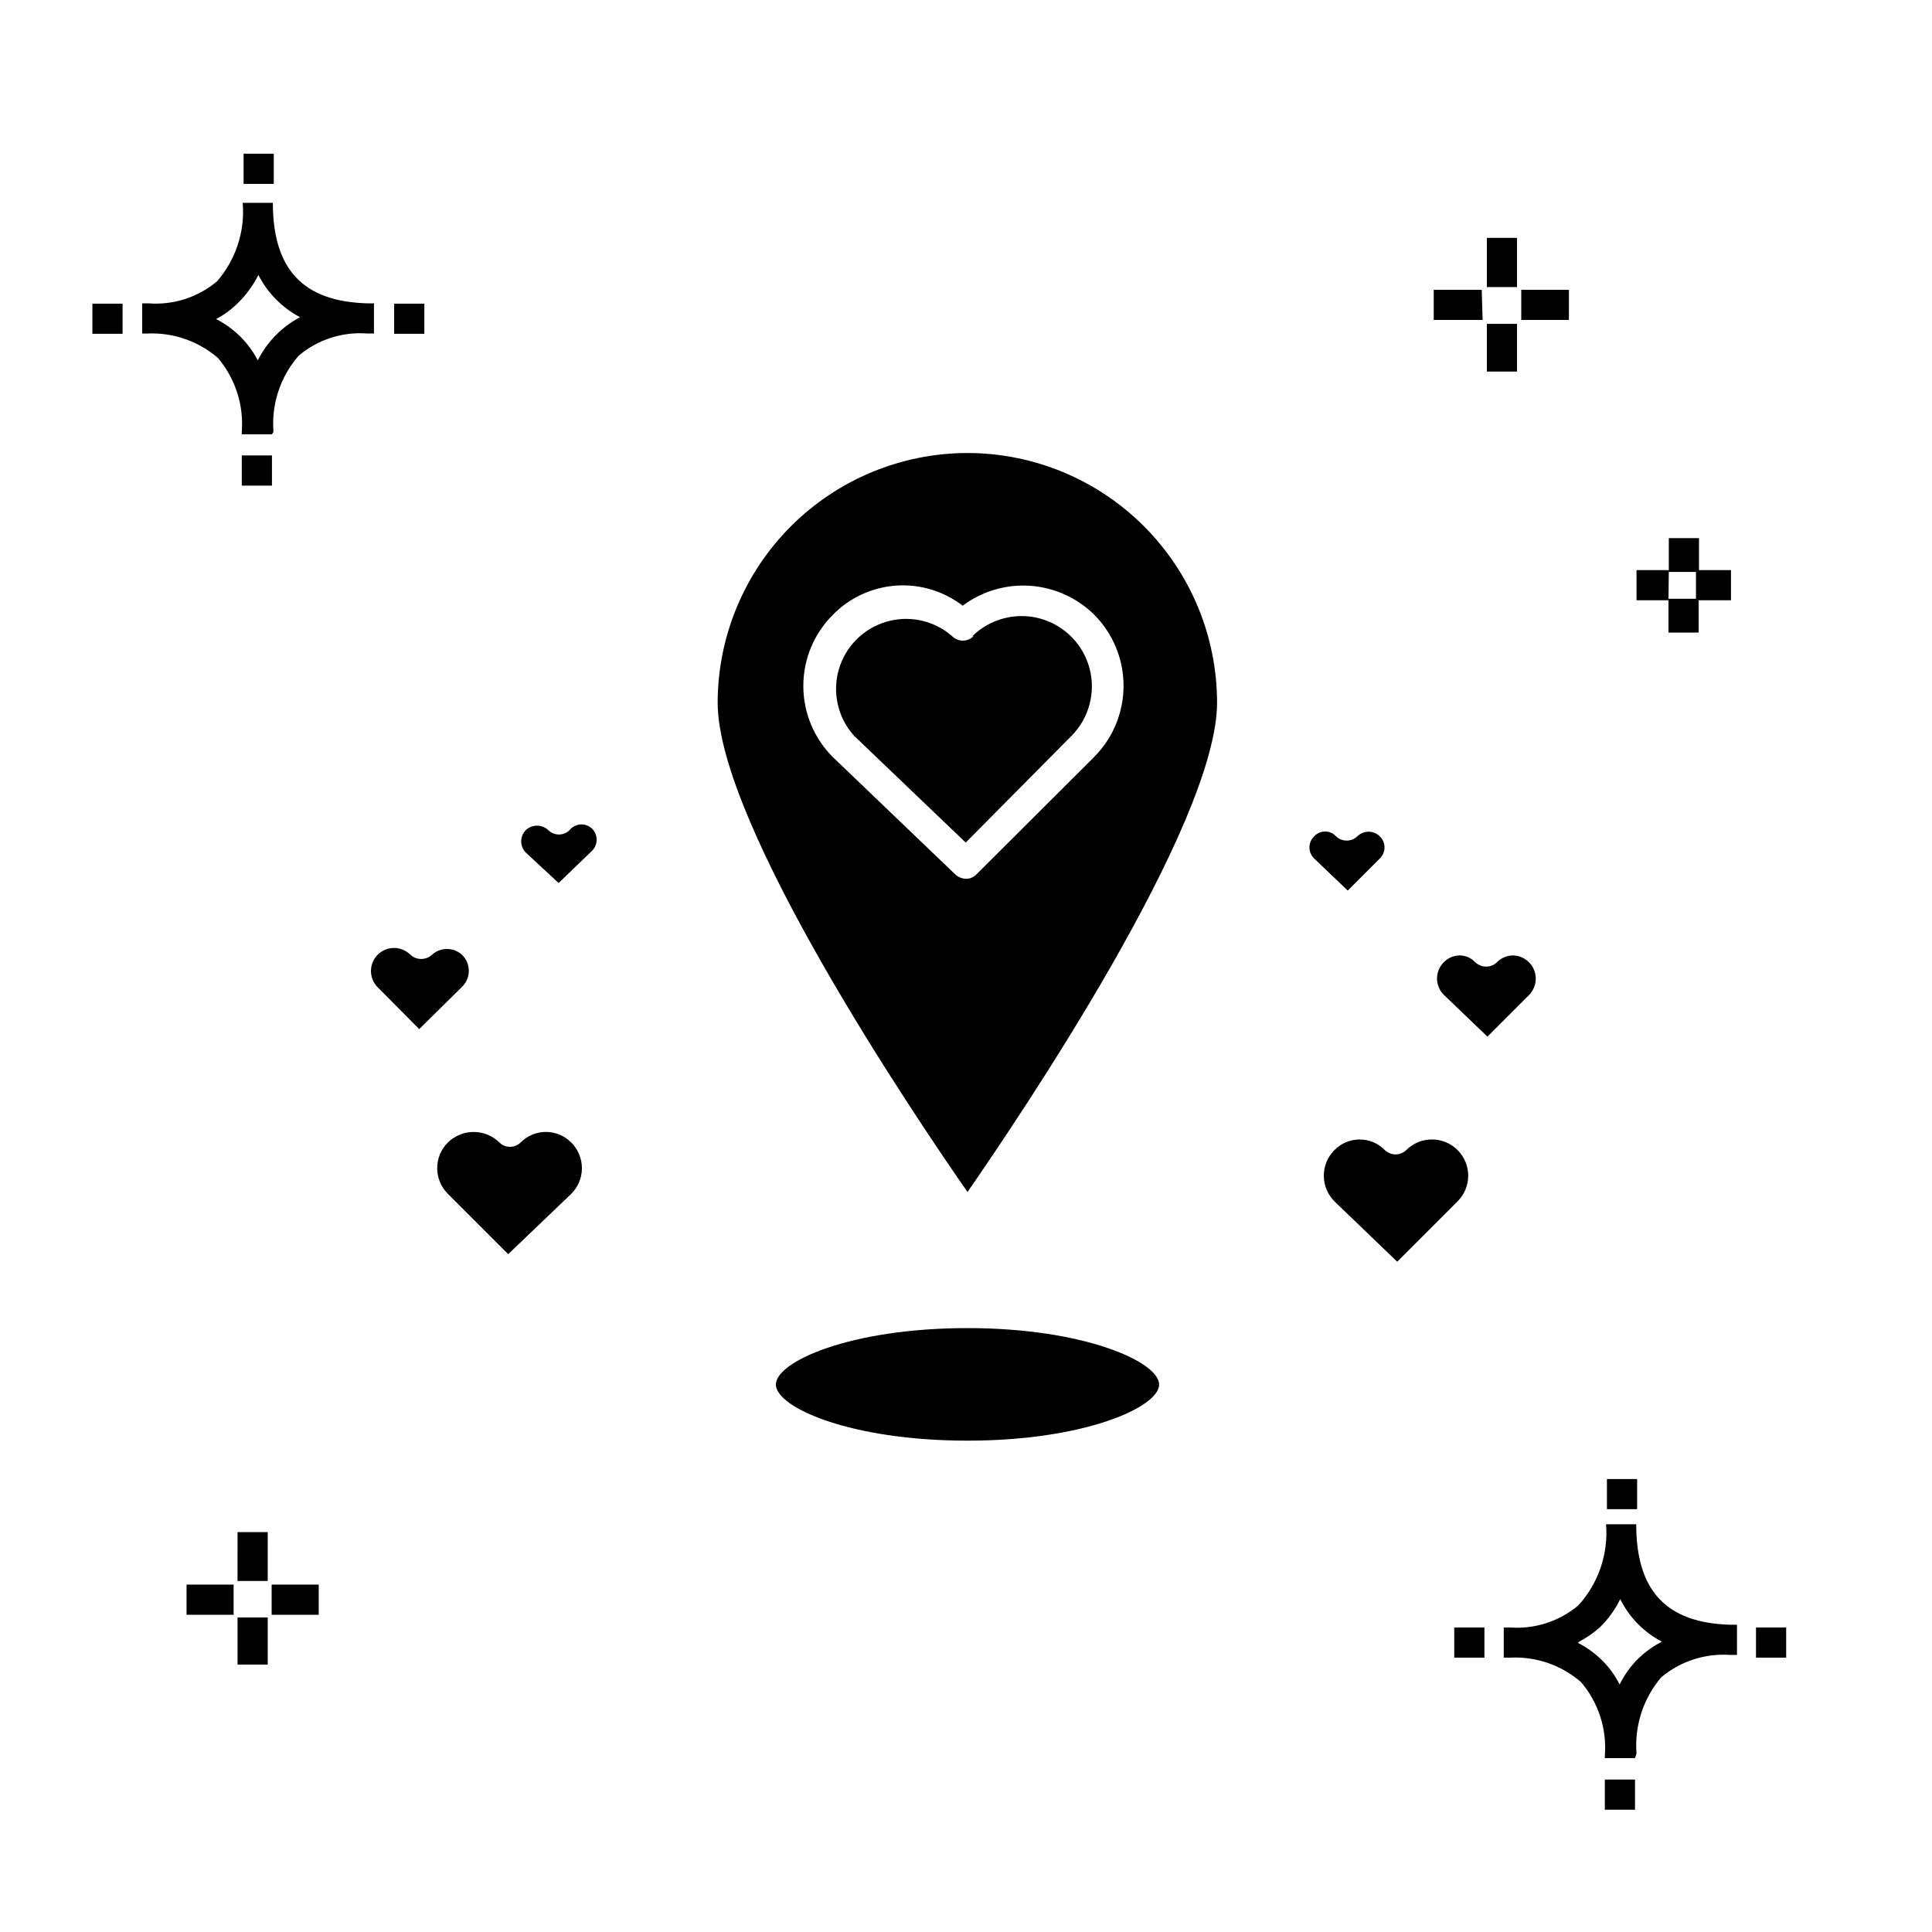
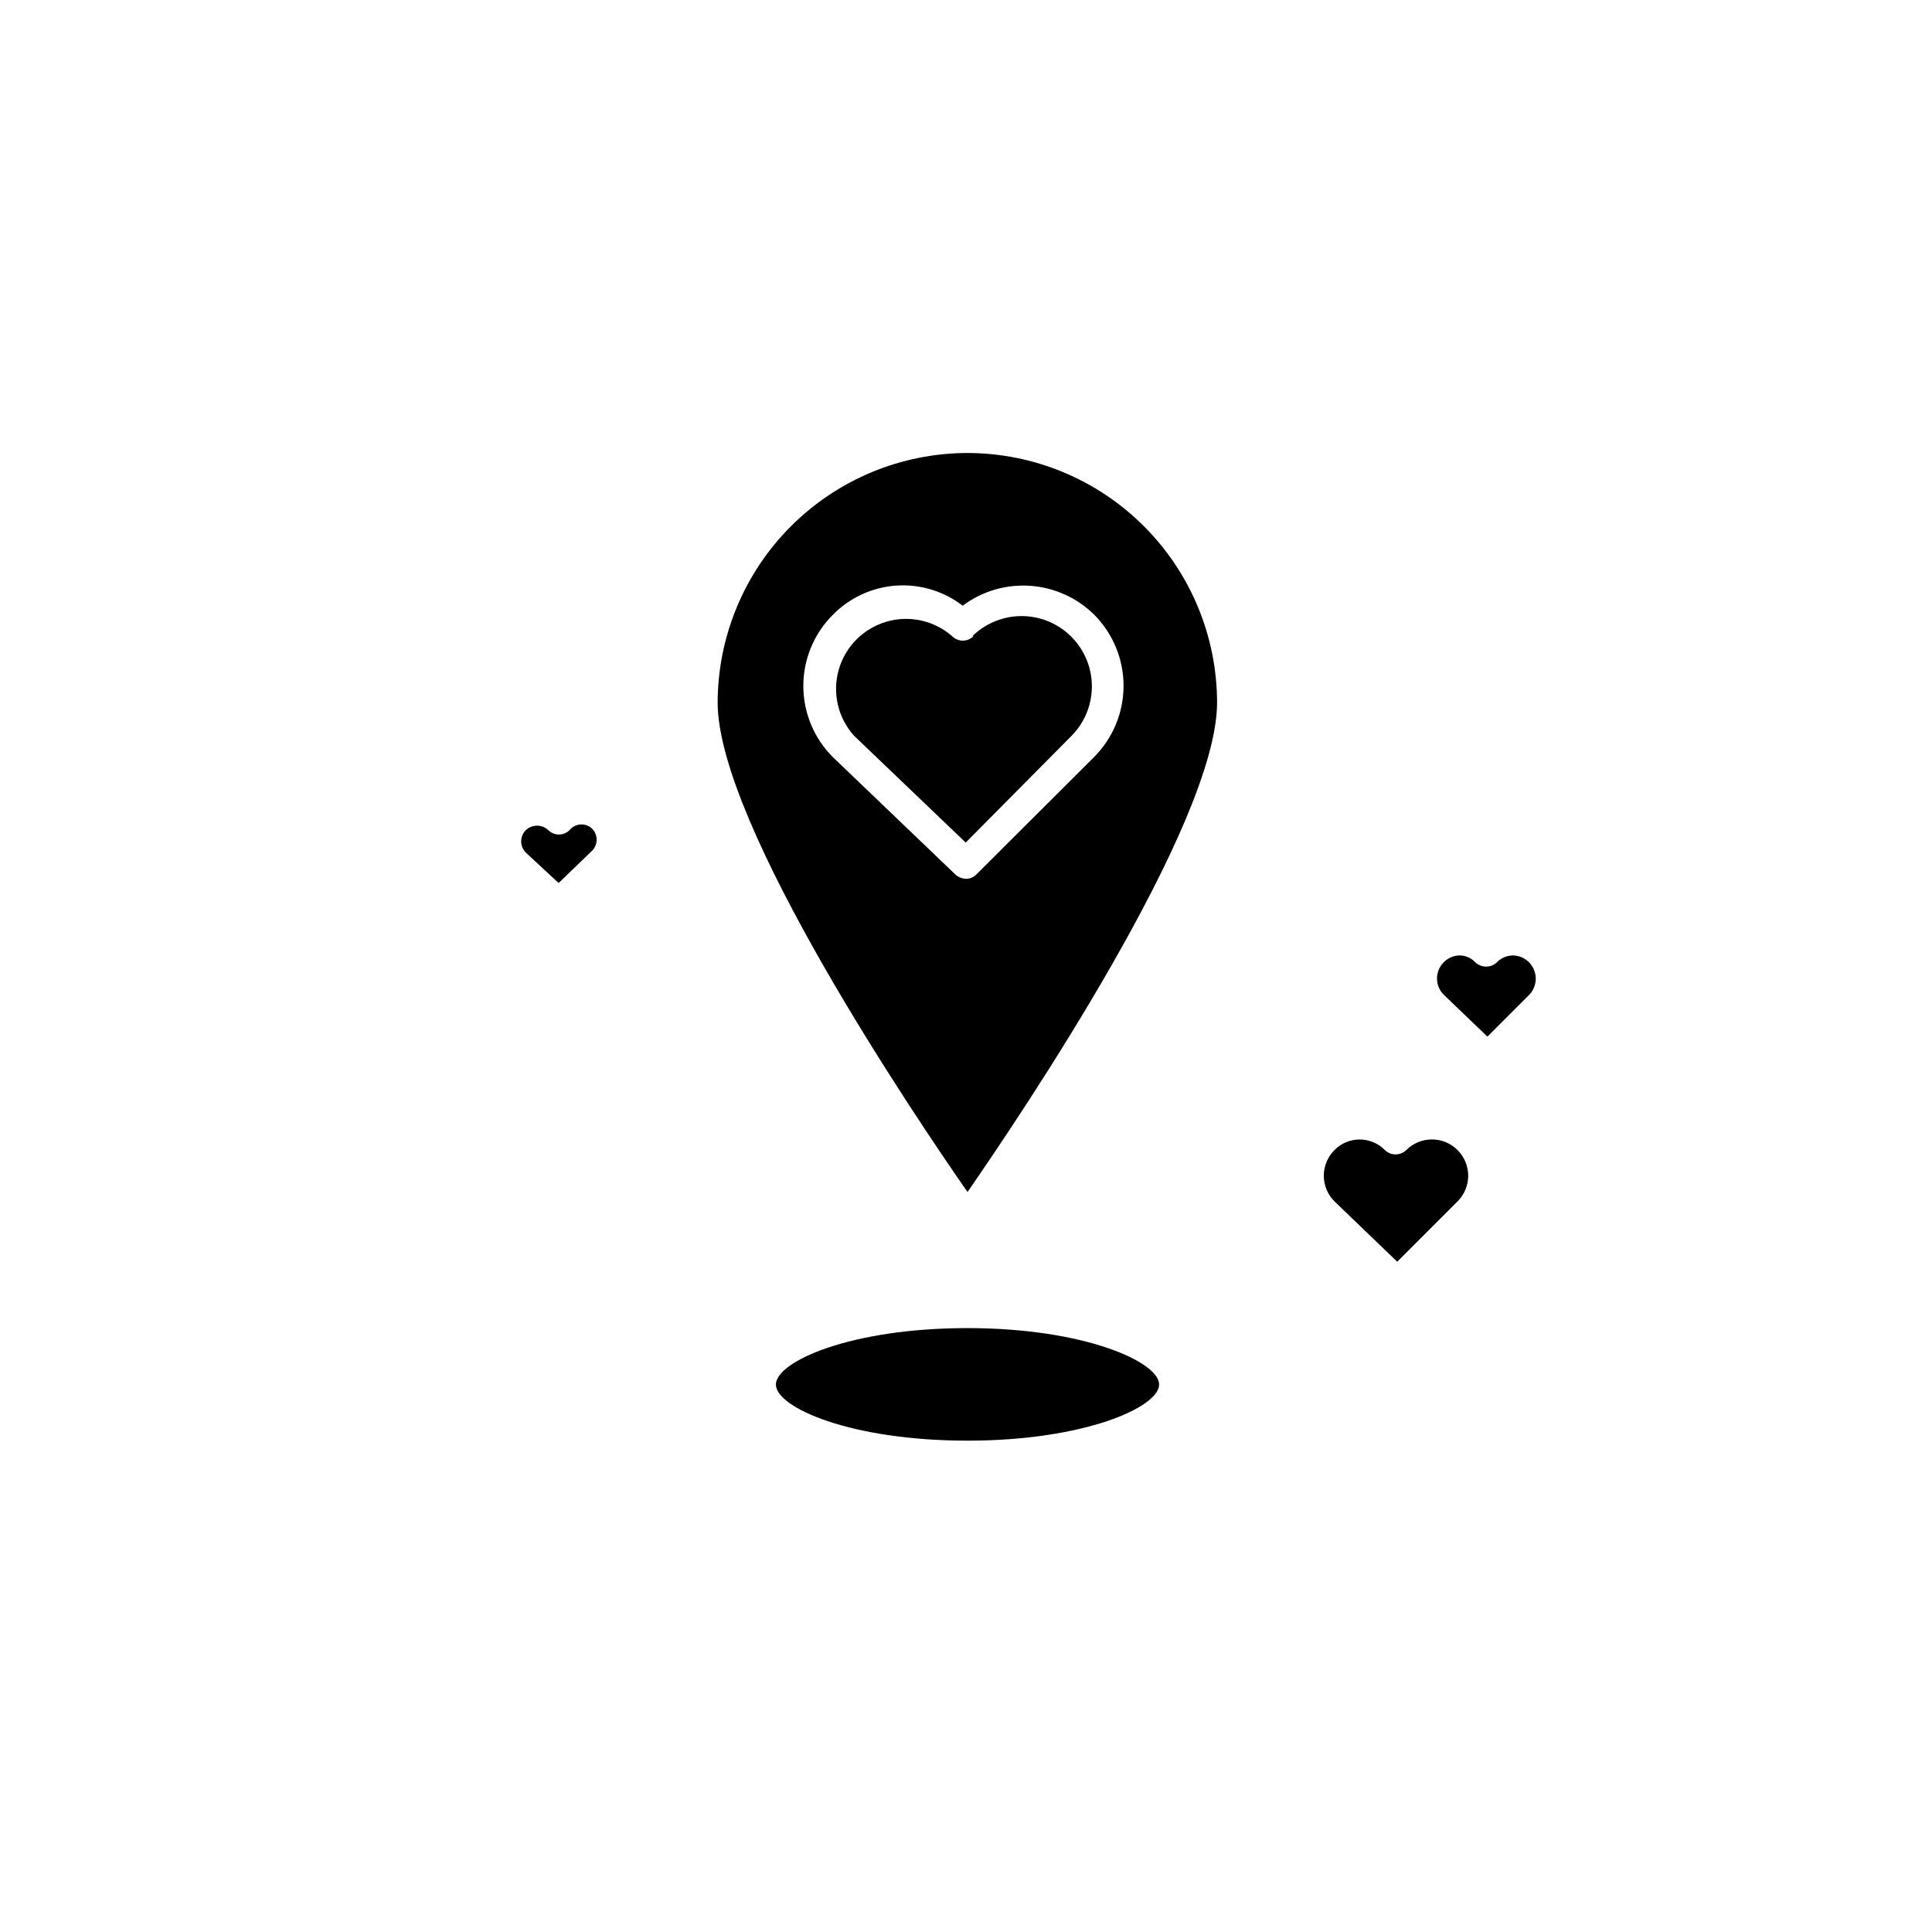
<svg xmlns="http://www.w3.org/2000/svg" fill="#000000" width="800px" height="800px" version="1.1" viewBox="144 144 512 512">
  <g>
-     <path d="m214.95 585.13h-7.996v-12.477h7.996zm13.516-13.195h-12.477v-7.996h12.477zm-22.555 0h-12.473v-7.996h12.473zm9.035-8.957h-7.996l0.004-12.953h7.996zm379.22-251.34h-7.996v-8.559h-8.477v-7.996h8.559v-8.477h7.996v8.477h8.477v7.996h-8.559zm-7.996-8.957h7.277v-7.117h-7.199zm-40.145-60.219h-7.996v-12.633h7.996zm13.754-13.676-12.633 0.004v-7.996h12.637zm-22.871 0-12.953 0.004v-7.996h12.715zm9.117-8.715h-7.996v-13.035h7.996zm23.27 403.53v-7.996h7.996v7.996zm7.996-13.676h-7.996v-0.559c0.59-7.113-1.684-14.164-6.316-19.594-5.188-4.512-11.926-6.832-18.793-6.477h-1.68v-7.996h1.68c6.555 0.477 13.039-1.617 18.074-5.84 5.332-5.836 7.996-13.629 7.356-21.512h7.996c0 17.672 7.996 26.148 24.949 26.629h1.758v7.996h-1.758l0.004 0.004c-6.641-0.477-13.207 1.645-18.312 5.918-4.781 5.609-7.137 12.887-6.559 20.23zm-15.113-30.547c2.391 1.227 4.578 2.82 6.481 4.719 1.852 1.844 3.391 3.977 4.559 6.316 1.266-2.59 2.969-4.945 5.035-6.957 1.828-1.758 3.902-3.238 6.16-4.398-4.777-2.496-8.641-6.445-11.039-11.277-1.344 2.769-3.156 5.285-5.356 7.438-1.676 1.5-3.531 2.789-5.519 3.84zm-32.789 3.918v-7.996h7.996v7.996zm79.969 0v-7.996h7.996v7.996zm-39.504-39.344v-7.996h7.996v7.996zm-361.78-271.26v-7.996h7.996v7.996zm7.996-13.594h-7.996v-0.641c0.555-7.109-1.719-14.148-6.316-19.594-5.184-4.469-11.879-6.789-18.715-6.477h-1.359v-7.996h1.68c6.582 0.508 13.102-1.59 18.152-5.84 4.984-5.727 7.438-13.227 6.801-20.793h7.996c0 17.594 7.996 26.148 24.949 26.629h1.84v7.996h-1.758v0.004c-6.621-0.516-13.18 1.609-18.234 5.918-4.828 5.555-7.219 12.816-6.637 20.152zm-14.793-30.551c2.391 1.23 4.574 2.82 6.477 4.719 1.836 1.832 3.371 3.934 4.559 6.238 2.445-4.891 6.363-8.887 11.195-11.438-4.738-2.512-8.59-6.418-11.035-11.195-1.367 2.731-3.176 5.219-5.356 7.359-1.719 1.727-3.688 3.184-5.84 4.316zm-32.789 3.918v-7.996h7.996v7.996zm79.969 0v-7.996h7.996v7.996zm-39.902-39.742v-7.996h7.996v7.996z" />
    <path d="m400.4 264.05c-17.543 0.02-34.359 6.992-46.77 19.387-12.41 12.398-19.402 29.207-19.445 46.746 0 32.387 52.461 109.96 66.215 129.71 13.676-19.754 66.137-97.324 66.137-129.71-0.023-17.531-6.996-34.34-19.395-46.738-12.398-12.398-29.207-19.375-46.742-19.395zm33.586 80.531-31.188 31.109v-0.004c-0.723 0.777-1.738 1.211-2.797 1.199-1.039-0.023-2.031-0.422-2.801-1.117l-32.469-31.109c-5.019-5-7.84-11.789-7.84-18.875 0-7.082 2.82-13.875 7.84-18.871 4.449-4.531 10.406-7.277 16.738-7.723 6.336-0.441 12.613 1.453 17.648 5.324 5.137-3.84 11.48-5.711 17.879-5.269 6.398 0.441 12.426 3.16 16.988 7.668 4.977 5.004 7.769 11.773 7.769 18.832s-2.793 13.828-7.769 18.832z" />
-     <path d="m281.96 446.78c-1.555 1.523-4.043 1.523-5.598 0-3.797-3.731-9.883-3.731-13.676 0-1.809 1.801-2.824 4.246-2.824 6.797s1.016 4.996 2.824 6.797l15.992 15.992 16.715-15.992c1.805-1.801 2.82-4.246 2.82-6.797s-1.016-4.996-2.82-6.797c-1.773-1.797-4.191-2.809-6.719-2.809-2.523 0-4.941 1.012-6.715 2.809z" />
-     <path d="m509.64 371.53c0.812-0.77 1.273-1.84 1.273-2.957 0-1.117-0.461-2.188-1.273-2.957-1.645-1.605-4.269-1.605-5.918 0-1.582 1.531-4.094 1.531-5.676 0-0.742-0.805-1.785-1.262-2.879-1.262s-2.137 0.457-2.879 1.262c-0.812 0.77-1.273 1.84-1.273 2.957 0 1.117 0.461 2.188 1.273 2.957l8.875 8.48z" />
    <path d="m402 312.59c-0.75 0.758-1.77 1.184-2.836 1.184s-2.09-0.426-2.84-1.184c-4.793-4.184-11.398-5.621-17.5-3.805-6.098 1.816-10.844 6.633-12.566 12.758-1.723 6.129-0.184 12.711 4.074 17.438l29.59 28.309 28.07-28.309c4.648-4.711 6.449-11.539 4.727-17.93s-6.703-11.391-13.094-13.133c-6.387-1.738-13.215 0.039-17.941 4.672z" />
    <path d="m294.92 364.01c-1.555 1.523-4.043 1.523-5.598 0-0.82-0.773-1.91-1.203-3.039-1.199-1.102 0.016-2.156 0.441-2.957 1.199-1.605 1.648-1.605 4.273 0 5.918l8.715 8.078 8.875-8.559c1.598-1.617 1.598-4.219 0-5.836-0.824-0.789-1.945-1.195-3.086-1.121-1.141 0.078-2.195 0.629-2.91 1.52z" />
    <path d="m400.4 495.96c-31.027 0-50.781 8.875-50.781 14.953 0 6.078 19.754 14.875 50.781 14.875 31.027 0 50.781-8.875 50.781-14.875 0-5.996-19.832-14.953-50.781-14.953z" />
    <path d="m544.98 397.2c-1.629 0.012-3.184 0.672-4.32 1.84-0.75 0.723-1.754 1.125-2.797 1.121-1.066-0.008-2.09-0.406-2.879-1.121-1.07-1.164-2.578-1.832-4.16-1.84-1.602 0.016-3.133 0.676-4.238 1.84-2.348 2.367-2.348 6.188 0 8.555l11.594 11.117 11.117-11.117c1.68-1.766 2.156-4.352 1.223-6.602-0.934-2.246-3.106-3.734-5.539-3.793z" />
-     <path d="m266.45 405.52c1.145-1.113 1.789-2.641 1.789-4.238 0-1.594-0.645-3.125-1.789-4.238-2.262-2.074-5.734-2.074-7.996 0-1.613 1.457-4.066 1.457-5.68 0-2.363-2.406-6.231-2.441-8.637-0.078-2.406 2.363-2.441 6.227-0.078 8.637l11.035 11.117z" />
    <path d="m516.68 448.78c-1.582 1.531-4.098 1.531-5.68 0-1.758-1.793-4.164-2.805-6.676-2.805-2.512 0-4.918 1.012-6.68 2.805-1.805 1.801-2.82 4.246-2.82 6.797s1.016 4.996 2.82 6.797l16.633 15.992 15.992-15.992h0.004c3.754-3.754 3.754-9.84 0-13.594-3.754-3.754-9.84-3.754-13.594 0z" />
  </g>
</svg>